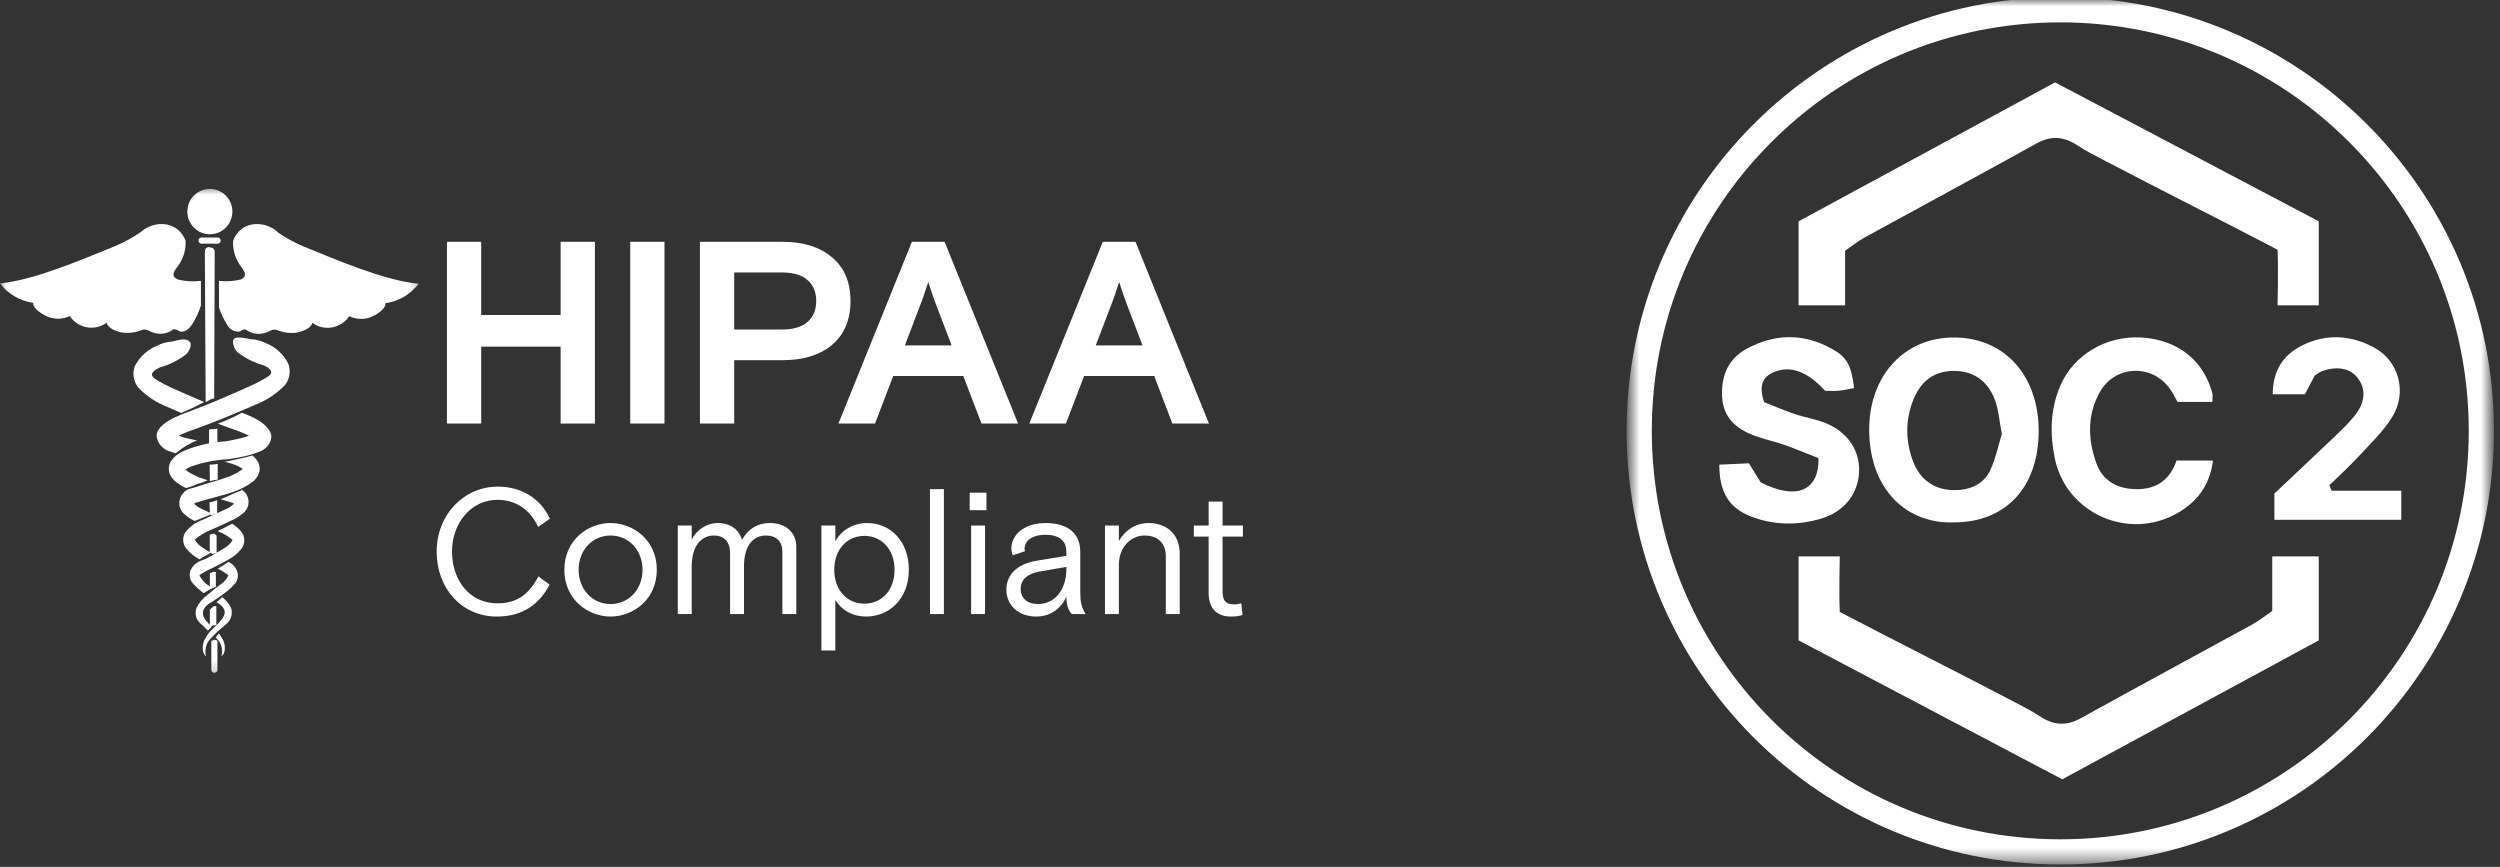
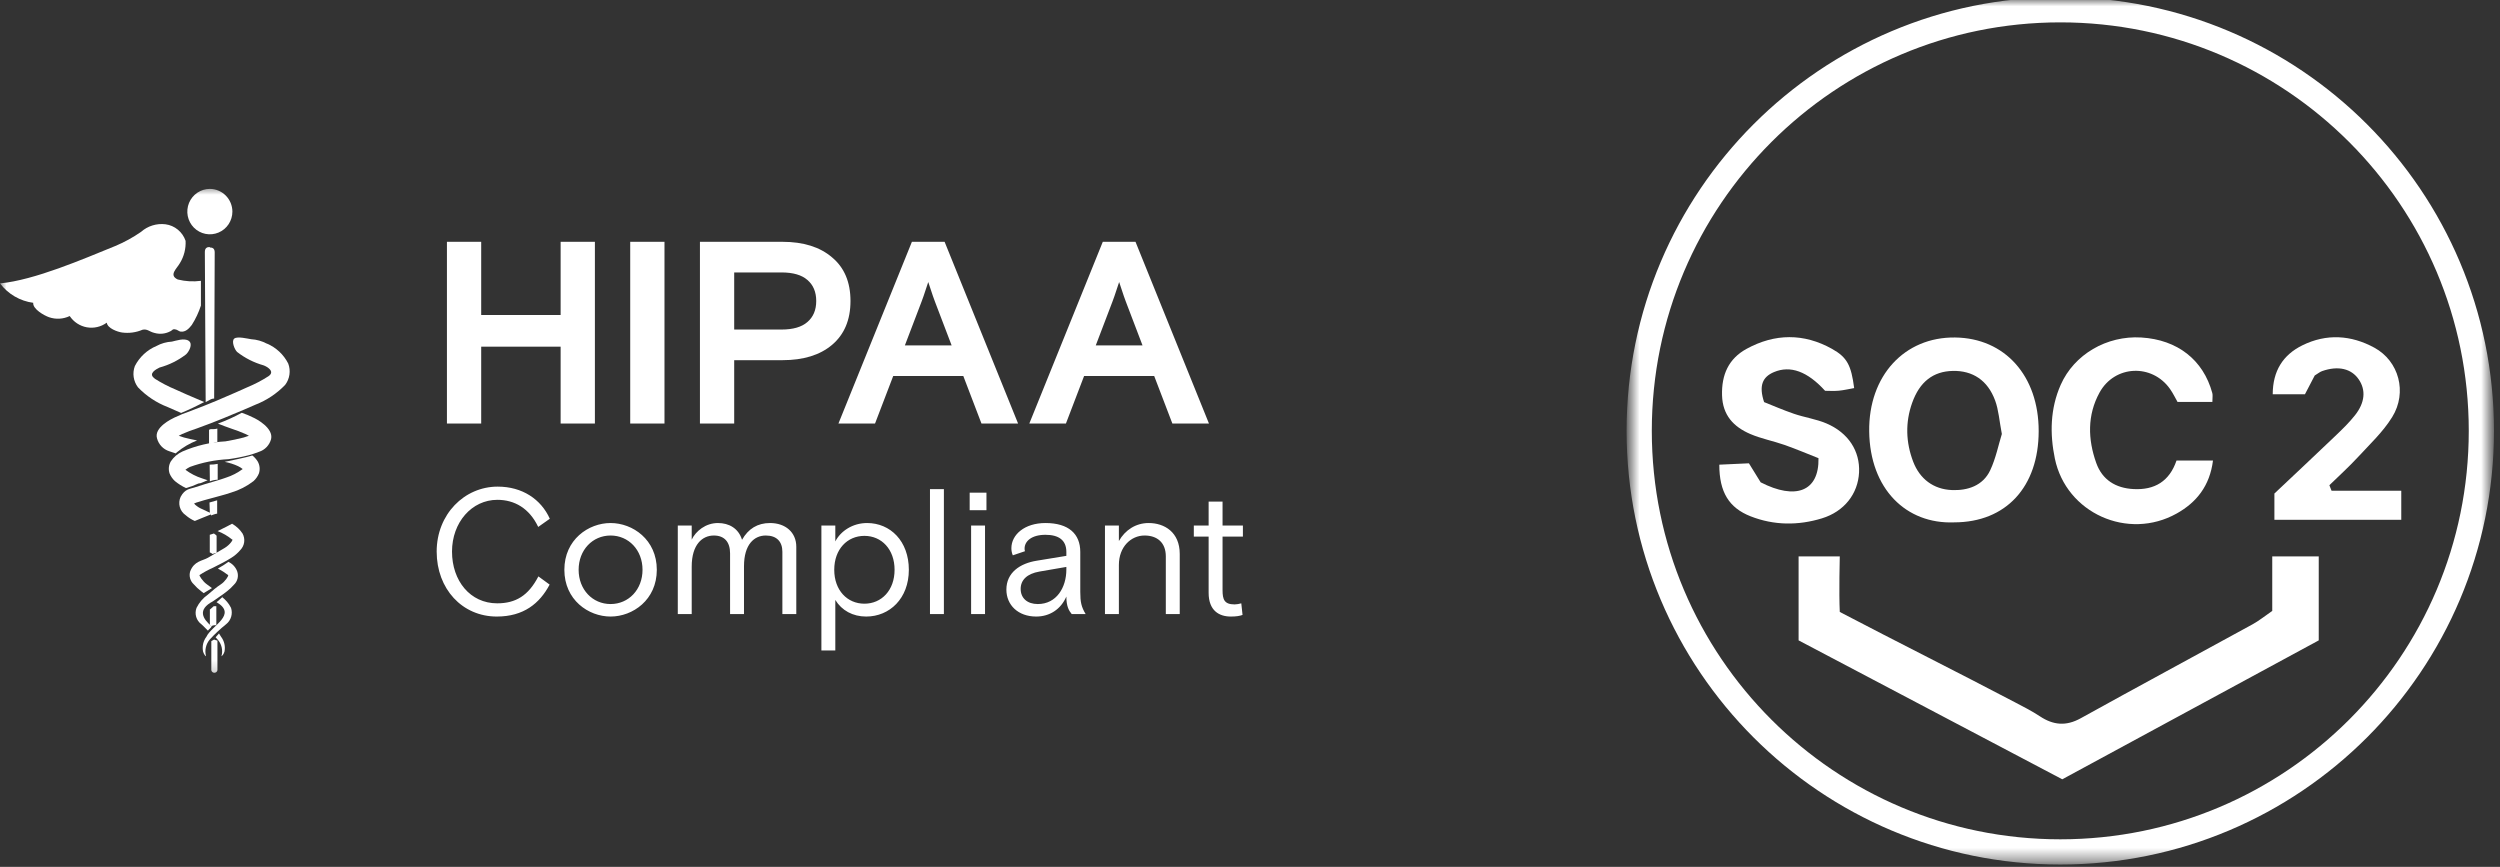
<svg xmlns="http://www.w3.org/2000/svg" width="199" height="69" viewBox="0 0 199 69" fill="none">
  <rect x="0" y="0" width="199" height="69" fill="#333333" stroke="none" />
  <g clip-path="url(#clip0_143_11064)">
    <mask id="mask0_143_11064" style="mask-type:luminance" maskUnits="userSpaceOnUse" x="0" y="14" width="34" height="40">
      <path d="M33.704 14.795H0V53.795H33.704V14.795Z" fill="white" />
    </mask>
    <g mask="url(#mask0_143_11064)">
      <path d="M17.431 50.42C17.322 50.538 17.278 50.611 17.162 50.728L17.307 50.889C17.472 51.066 17.588 51.283 17.644 51.519C17.7 51.756 17.694 52.002 17.627 52.235C17.627 52.235 17.779 52.155 17.867 51.877C17.91 51.669 17.908 51.453 17.86 51.246C17.812 51.039 17.72 50.844 17.591 50.677C17.543 50.588 17.489 50.502 17.431 50.42Z" fill="white" />
      <path d="M18.201 44.712C17.927 44.91 17.641 45.092 17.344 45.254C17.628 45.406 17.9 45.579 18.157 45.773C18.23 45.817 17.91 46.3 17.591 46.505C17.271 46.71 16.864 47.054 16.545 47.332C16.162 47.601 15.852 47.964 15.644 48.386C15.557 48.615 15.547 48.868 15.616 49.103C15.686 49.339 15.831 49.545 16.029 49.689C16.182 49.813 16.429 50.091 16.56 50.208C16.56 50.135 16.785 50.003 16.85 49.857C16.124 49.257 15.695 48.525 16.945 47.866C17.286 47.618 17.671 47.383 18.056 47.076C18.265 46.915 18.457 46.734 18.63 46.535C18.767 46.403 18.864 46.234 18.909 46.049C18.954 45.863 18.945 45.669 18.884 45.488C18.821 45.316 18.724 45.159 18.599 45.025C18.474 44.892 18.324 44.785 18.157 44.712" fill="white" />
-       <path d="M19.211 39.048C19.16 39.048 18.049 39.516 17.569 39.743L18.259 39.948C18.386 39.981 18.51 40.025 18.63 40.08C18.601 40.119 18.567 40.154 18.528 40.182C18.353 40.34 18.151 40.464 17.932 40.548C17.417 40.797 16.872 41.038 16.349 41.28C15.826 41.521 15.289 41.646 14.722 42.422C14.605 42.632 14.558 42.874 14.59 43.113C14.621 43.352 14.729 43.574 14.896 43.746C15.106 43.989 15.351 44.199 15.623 44.368L15.884 44.529C16.168 44.302 16.494 44.193 16.785 43.995C16.56 43.863 16.334 43.739 16.131 43.593C15.695 43.329 15.405 42.861 15.55 42.919C15.915 42.611 16.327 42.363 16.77 42.187C17.286 41.953 17.816 41.734 18.361 41.456C18.692 41.328 18.999 41.145 19.269 40.914C19.433 40.806 19.567 40.657 19.657 40.481C19.748 40.305 19.791 40.108 19.783 39.91C19.774 39.713 19.716 39.52 19.611 39.352C19.507 39.184 19.362 39.047 19.189 38.953" fill="white" />
      <path d="M20.155 33.236C19.861 33.089 19.558 32.962 19.247 32.856C18.635 33.191 17.999 33.48 17.344 33.719C17.671 33.851 18.012 33.976 18.383 34.107C18.775 34.234 19.16 34.38 19.538 34.546L19.814 34.685C19.683 34.737 19.538 34.781 19.4 34.825C18.942 34.949 18.448 35.044 17.947 35.132C16.769 35.196 15.611 35.469 14.526 35.937C14.148 36.106 13.826 36.38 13.597 36.727C13.514 36.87 13.463 37.028 13.445 37.192C13.428 37.356 13.445 37.522 13.495 37.679C13.59 37.913 13.737 38.123 13.923 38.294C14.192 38.515 14.487 38.702 14.802 38.85C15.139 38.76 15.467 38.64 15.783 38.491L15.979 38.455L16.531 38.228L16.095 38.081C15.614 37.929 15.162 37.697 14.758 37.393C14.871 37.304 14.992 37.228 15.122 37.166C16.103 36.81 17.131 36.603 18.172 36.552C18.72 36.479 19.263 36.374 19.799 36.237C20.075 36.161 20.346 36.071 20.612 35.966C20.845 35.893 21.055 35.762 21.223 35.586C21.392 35.409 21.514 35.193 21.578 34.956C21.789 34.063 20.38 33.332 20.155 33.236Z" fill="white" />
      <path d="M17.721 47.508C17.562 47.647 17.322 47.881 17.235 47.932C18.927 48.92 16.835 49.806 16.436 50.677C16.307 50.845 16.217 51.04 16.17 51.247C16.124 51.454 16.123 51.669 16.167 51.877C16.254 52.155 16.392 52.243 16.4 52.236C16.338 52.004 16.333 51.761 16.387 51.528C16.44 51.294 16.549 51.077 16.705 50.896C17.105 50.461 17.537 50.058 17.997 49.689C18.189 49.539 18.329 49.334 18.399 49.1C18.47 48.867 18.466 48.617 18.39 48.386C18.219 48.042 17.97 47.744 17.663 47.515" fill="white" />
      <path d="M18.499 41.675C18.499 41.675 17.693 42.107 17.322 42.275C17.737 42.434 18.125 42.659 18.47 42.941C18.608 42.904 18.325 43.351 17.889 43.614C17.453 43.878 16.995 44.141 16.552 44.397C16.109 44.653 15.456 44.646 15.136 45.488C15.084 45.667 15.083 45.857 15.133 46.037C15.183 46.217 15.282 46.379 15.419 46.505C15.592 46.705 15.784 46.886 15.993 47.047L16.211 47.215L16.872 46.812L16.458 46.505C16.138 46.285 15.819 45.773 15.884 45.773C16.221 45.551 16.576 45.358 16.945 45.195C17.409 44.946 17.896 44.734 18.397 44.412C18.671 44.245 18.916 44.035 19.123 43.79C19.293 43.619 19.403 43.398 19.436 43.158C19.468 42.919 19.422 42.676 19.305 42.465C19.095 42.148 18.813 41.885 18.484 41.697" fill="white" />
      <path d="M20.06 36.259C19.69 36.398 18.215 36.691 17.881 36.764C18.253 36.833 18.614 36.949 18.956 37.108C19.085 37.17 19.207 37.246 19.319 37.335C18.915 37.637 18.463 37.869 17.983 38.023C17.467 38.213 16.901 38.352 16.32 38.535C16.029 38.623 15.746 38.711 15.448 38.813C15.15 38.916 14.722 38.901 14.381 39.545C14.262 39.797 14.238 40.083 14.311 40.352C14.384 40.62 14.551 40.854 14.78 41.009C14.997 41.2 15.242 41.356 15.506 41.47C15.92 41.287 16.349 41.133 16.763 40.958L16.872 40.892L16.145 40.548C15.928 40.465 15.726 40.343 15.55 40.189C15.512 40.157 15.478 40.12 15.448 40.08C15.567 40.024 15.691 39.98 15.819 39.948C16.095 39.86 16.371 39.779 16.654 39.706C17.213 39.545 17.794 39.414 18.397 39.209C19.043 39.017 19.649 38.707 20.184 38.294C20.37 38.124 20.517 37.914 20.612 37.679C20.662 37.522 20.679 37.356 20.662 37.193C20.644 37.029 20.593 36.87 20.511 36.728C20.399 36.55 20.259 36.392 20.096 36.259" fill="white" />
      <path d="M21.237 27.353C20.853 27.147 20.43 27.027 19.995 27.002C19.697 26.958 18.92 26.76 18.659 26.943C18.397 27.126 18.659 27.814 18.877 28.019C19.502 28.505 20.215 28.866 20.976 29.08C21.244 29.175 21.927 29.563 21.375 29.944C20.848 30.284 20.291 30.575 19.712 30.815C19.312 30.997 18.448 31.385 17.235 31.898C16.625 32.147 15.928 32.439 15.165 32.717C14.73 32.867 14.303 33.04 13.887 33.237C13.655 33.347 12.238 34.027 12.5 34.898C12.563 35.136 12.685 35.354 12.854 35.532C13.022 35.709 13.233 35.841 13.466 35.916L13.989 36.091C14.019 36.056 14.053 36.024 14.09 35.996C14.57 35.6 15.11 35.284 15.688 35.059C15.325 34.986 14.962 34.913 14.643 34.825C14.504 34.781 14.359 34.737 14.228 34.686L14.504 34.547C14.882 34.381 15.267 34.234 15.659 34.108C16.465 33.822 17.177 33.537 17.794 33.288C19.037 32.783 19.923 32.395 20.337 32.212C21.227 31.866 22.032 31.329 22.697 30.639C22.878 30.401 22.996 30.119 23.039 29.822C23.082 29.525 23.05 29.222 22.944 28.941C22.581 28.222 21.976 27.656 21.237 27.346" fill="white" />
      <path d="M16.705 15.036C16.35 15.036 16.003 15.142 15.708 15.34C15.413 15.539 15.183 15.821 15.047 16.151C14.912 16.482 14.876 16.845 14.945 17.196C15.015 17.547 15.185 17.869 15.436 18.122C15.687 18.374 16.007 18.547 16.355 18.616C16.703 18.686 17.064 18.65 17.391 18.513C17.719 18.377 17.999 18.145 18.196 17.848C18.393 17.55 18.499 17.201 18.499 16.843C18.497 16.364 18.307 15.906 17.971 15.567C17.635 15.229 17.18 15.038 16.705 15.036Z" fill="white" />
-       <path d="M17.279 18.907H16.088C16.052 18.901 16.016 18.902 15.981 18.912C15.946 18.921 15.914 18.938 15.887 18.962C15.859 18.985 15.837 19.014 15.822 19.047C15.806 19.08 15.799 19.116 15.799 19.152C15.799 19.188 15.806 19.224 15.822 19.257C15.837 19.29 15.859 19.319 15.887 19.343C15.914 19.366 15.946 19.383 15.981 19.392C16.016 19.402 16.052 19.404 16.088 19.397H17.279C17.314 19.404 17.351 19.402 17.386 19.392C17.42 19.383 17.453 19.366 17.48 19.343C17.508 19.319 17.53 19.29 17.545 19.257C17.56 19.224 17.568 19.188 17.568 19.152C17.568 19.116 17.56 19.08 17.545 19.047C17.53 19.014 17.508 18.985 17.48 18.962C17.453 18.938 17.42 18.921 17.386 18.912C17.351 18.902 17.314 18.901 17.279 18.907Z" fill="white" />
      <path d="M16.705 19.661C16.487 19.661 16.306 19.734 16.306 20.056L16.371 32.007L16.778 31.788C16.84 31.758 16.906 31.739 16.974 31.729H17.047L17.09 20.093C17.09 19.771 16.916 19.698 16.691 19.698" fill="white" />
      <path d="M17.061 50.896L16.821 51.035V53.348C16.831 53.406 16.861 53.458 16.905 53.496C16.95 53.533 17.006 53.554 17.064 53.554C17.122 53.554 17.179 53.533 17.223 53.496C17.268 53.458 17.298 53.406 17.308 53.348V50.991C17.26 50.986 17.214 50.974 17.17 50.955C17.127 50.943 17.086 50.928 17.046 50.911" fill="white" />
      <path d="M16.705 38.316C16.904 38.236 17.115 38.192 17.329 38.184V36.925C17.119 36.967 16.905 36.986 16.69 36.984L16.705 38.316Z" fill="white" />
-       <path d="M17.09 45.473C16.959 45.524 16.835 45.583 16.705 45.627V46.82L16.748 46.864V46.9C16.86 46.832 16.98 46.778 17.104 46.739H17.184V45.524H17.104H17.01" fill="white" />
      <path d="M16.705 48.51V49.725L16.777 49.798L16.835 49.842C16.951 49.773 17.088 49.749 17.22 49.776V48.254H17.01C16.901 48.349 16.799 48.452 16.683 48.54" fill="white" />
      <path d="M17.221 42.597C17.149 42.566 17.085 42.521 17.032 42.465L16.698 42.568V43.973C16.777 43.995 16.85 44.038 16.908 44.097C17.017 44.059 17.128 44.032 17.242 44.017V42.626H17.184L17.221 42.597Z" fill="white" />
      <path d="M16.705 40.855C16.742 40.889 16.774 40.929 16.799 40.972C16.803 40.992 16.803 41.012 16.799 41.031C16.937 40.977 17.078 40.931 17.221 40.892H17.286V39.824C17.083 39.889 16.879 39.941 16.676 39.999L16.705 40.855Z" fill="white" />
      <path d="M16.981 34.159H16.77L16.639 34.21V35.359C16.821 35.308 17.003 35.264 17.177 35.206C17.218 35.199 17.259 35.199 17.3 35.206V34.115C17.196 34.145 17.089 34.16 16.981 34.159Z" fill="white" />
      <path d="M14.141 22.244C13.415 21.893 14.068 21.395 14.322 20.942C14.647 20.411 14.805 19.793 14.773 19.171C14.655 18.823 14.442 18.515 14.16 18.283C13.878 18.05 13.537 17.901 13.175 17.853C12.825 17.809 12.47 17.841 12.133 17.946C11.797 18.05 11.486 18.226 11.221 18.461C10.581 18.904 9.897 19.279 9.18 19.58C6.624 20.619 2.76 22.295 0 22.559C0.318 22.979 0.715 23.332 1.169 23.597C1.623 23.862 2.124 24.034 2.644 24.103C2.593 24.601 3.523 25.12 3.907 25.252C4.446 25.438 5.035 25.403 5.549 25.157C5.705 25.391 5.905 25.591 6.14 25.745C6.374 25.899 6.637 26.004 6.912 26.053C7.187 26.102 7.47 26.095 7.742 26.031C8.015 25.968 8.272 25.85 8.498 25.684C8.556 26.138 9.355 26.416 9.711 26.467C10.265 26.543 10.829 26.467 11.345 26.247C11.73 26.16 11.889 26.408 12.303 26.503C12.732 26.625 13.191 26.573 13.582 26.357C13.778 26.255 13.705 26.196 13.909 26.211C14.112 26.225 14.221 26.372 14.366 26.394C14.773 26.452 15.042 26.152 15.267 25.867C15.573 25.385 15.817 24.866 15.993 24.323V22.354C15.384 22.435 14.766 22.4 14.17 22.252" fill="white" />
-       <path d="M22.101 18.461C21.837 18.226 21.526 18.05 21.189 17.946C20.852 17.841 20.497 17.809 20.147 17.853C19.786 17.9 19.445 18.049 19.164 18.282C18.883 18.515 18.672 18.823 18.557 19.171C18.519 19.793 18.674 20.412 19 20.942C19.254 21.395 19.878 21.893 19.181 22.244C18.609 22.386 18.016 22.423 17.431 22.354V24.469C17.592 24.963 17.814 25.436 18.092 25.874C18.178 26.036 18.308 26.171 18.465 26.264C18.623 26.357 18.803 26.404 18.985 26.401C19.13 26.401 19.319 26.233 19.443 26.218C19.566 26.203 19.573 26.262 19.77 26.364C20.16 26.58 20.619 26.633 21.048 26.511C21.462 26.416 21.629 26.167 22.006 26.255C22.522 26.474 23.086 26.55 23.641 26.474C23.997 26.394 24.803 26.145 24.854 25.691C25.08 25.857 25.337 25.975 25.609 26.039C25.882 26.102 26.164 26.11 26.439 26.06C26.715 26.011 26.977 25.906 27.212 25.752C27.446 25.598 27.647 25.398 27.802 25.164C28.305 25.41 28.882 25.452 29.415 25.281C29.807 25.15 30.737 24.63 30.678 24.132C31.198 24.063 31.7 23.891 32.153 23.626C32.607 23.361 33.004 23.008 33.322 22.588C30.562 22.325 26.698 20.649 24.142 19.61C23.426 19.306 22.742 18.931 22.101 18.49" fill="white" />
      <path d="M12.303 30.119C11.759 29.738 12.434 29.387 12.703 29.255C13.466 29.047 14.181 28.692 14.809 28.209C15.034 28.004 15.383 27.389 15.027 27.133C14.671 26.877 13.981 27.133 13.684 27.192C13.251 27.216 12.83 27.336 12.449 27.543C11.709 27.855 11.102 28.42 10.735 29.138C10.63 29.418 10.598 29.72 10.641 30.016C10.685 30.311 10.802 30.591 10.982 30.829C11.647 31.522 12.455 32.059 13.349 32.402L14.417 32.871C15.044 32.612 15.657 32.322 16.255 32C15.143 31.532 14.344 31.18 13.974 31.005C13.393 30.764 12.834 30.472 12.303 30.134" fill="white" />
    </g>
    <path d="M35.576 33.712V19.248H38.303V25.075H44.626V19.248H47.354V33.712H44.626V27.596H38.303V33.712H35.576ZM50.165 33.712V19.248H52.893V33.712H50.165ZM55.715 33.712V19.248H62.285C63.952 19.248 65.268 19.661 66.232 20.487C67.21 21.3 67.699 22.457 67.699 23.959C67.699 25.46 67.21 26.624 66.232 27.451C65.268 28.264 63.952 28.67 62.285 28.67H58.442V33.712H55.715ZM58.442 21.686V26.232H62.203C63.126 26.232 63.815 26.032 64.269 25.633C64.737 25.233 64.972 24.675 64.972 23.959C64.972 23.242 64.737 22.685 64.269 22.285C63.815 21.886 63.126 21.686 62.203 21.686H58.442ZM66.74 33.712L72.587 19.248H75.191L81.039 33.712H78.125L76.679 29.93H71.1L69.653 33.712H66.74ZM73.352 24.021L72.029 27.492H75.749L74.426 24.021L74.261 23.566L73.889 22.45L73.517 23.566L73.352 24.021ZM81.934 33.712L87.782 19.248H90.386L96.233 33.712H93.32L91.874 29.93H86.294L84.848 33.712H81.934ZM88.547 24.021L87.224 27.492H90.944L89.621 24.021L89.456 23.566L89.084 22.45L88.712 23.566L88.547 24.021Z" fill="white" />
    <path d="M42.856 45.88L43.751 46.534C42.956 48.039 41.677 49.077 39.546 49.077C36.79 49.077 34.759 46.875 34.759 43.906C34.759 40.937 36.961 38.735 39.617 38.735C41.578 38.735 43.069 39.743 43.765 41.292L42.842 41.945C42.132 40.453 40.953 39.786 39.589 39.786C37.557 39.786 35.98 41.576 35.98 43.906C35.98 46.235 37.429 48.025 39.575 48.025C41.052 48.025 42.061 47.414 42.856 45.88ZM52.282 45.355C52.282 47.755 50.364 49.077 48.602 49.077C46.841 49.077 44.923 47.755 44.923 45.355C44.923 42.954 46.841 41.633 48.602 41.633C50.364 41.633 52.282 42.954 52.282 45.355ZM48.602 48.082C50.037 48.082 51.145 46.931 51.145 45.355C51.145 43.778 50.037 42.627 48.602 42.627C47.168 42.627 46.059 43.778 46.059 45.355C46.059 46.931 47.168 48.082 48.602 48.082ZM63.385 43.522V48.878H62.277V43.92C62.277 43.124 61.836 42.627 60.955 42.627C60.046 42.627 59.222 43.323 59.222 45.071V48.878H58.114V44.048C58.114 43.153 57.674 42.627 56.821 42.627C55.898 42.627 55.06 43.352 55.06 45.099V48.878H53.952V41.831H55.06V42.954C55.387 42.272 56.168 41.633 57.148 41.633C58.015 41.633 58.782 42.045 59.066 42.968C59.563 42.087 60.302 41.633 61.296 41.633C62.518 41.633 63.385 42.371 63.385 43.522ZM65.383 51.776V41.831H66.491V43.096C66.918 42.272 67.869 41.633 69.02 41.633C70.867 41.633 72.344 43.067 72.344 45.355C72.344 47.642 70.81 49.077 68.949 49.077C67.883 49.077 67.003 48.594 66.491 47.755V51.776H65.383ZM68.807 42.655C67.443 42.655 66.406 43.721 66.406 45.355C66.406 46.988 67.443 48.054 68.807 48.054C70.171 48.054 71.208 46.988 71.208 45.355C71.208 43.721 70.171 42.655 68.807 42.655ZM74.026 48.878V38.934H75.134V48.878H74.026ZM77.3 48.878V41.831H78.408V48.878H77.3ZM77.186 40.61V39.218H78.522V40.61H77.186ZM86.416 48.878H85.308C85.095 48.622 84.882 48.281 84.882 47.486C84.441 48.508 83.546 49.077 82.481 49.077C81.046 49.077 80.108 48.167 80.108 46.931C80.108 45.582 81.188 44.843 82.538 44.63L84.882 44.246V43.934C84.882 42.982 84.257 42.57 83.22 42.57C82.112 42.57 81.557 43.082 81.557 43.664C81.557 43.735 81.557 43.764 81.586 43.877L80.62 44.204C80.535 44.005 80.506 43.82 80.506 43.636C80.506 42.57 81.543 41.633 83.22 41.633C85.066 41.633 85.99 42.499 85.99 43.934V47.116C85.99 47.926 86.075 48.309 86.416 48.878ZM82.609 48.082C84.1 48.082 84.882 46.761 84.882 45.34V45.127L82.737 45.497C81.756 45.667 81.245 46.164 81.245 46.875C81.245 47.613 81.77 48.082 82.609 48.082ZM93.907 44.09V48.878H92.799V44.289C92.799 43.181 92.103 42.627 91.108 42.627C90.029 42.627 89.063 43.522 89.063 44.971V48.878H87.955V41.831H89.063V43.067C89.56 42.187 90.412 41.633 91.435 41.633C92.685 41.633 93.907 42.357 93.907 44.09ZM95.028 42.712V41.831H96.207V39.928H97.315V41.831H98.935V42.712H97.315V46.974C97.315 47.727 97.457 48.111 98.281 48.111C98.438 48.111 98.665 48.068 98.807 48.025L98.906 48.949C98.665 49.034 98.395 49.077 97.969 49.077C97.06 49.077 96.207 48.622 96.207 47.187V42.712H95.028Z" fill="white" />
    <mask id="mask1_143_11064" style="mask-type:luminance" maskUnits="userSpaceOnUse" x="129" y="0" width="70" height="69">
      <path d="M198.294 0H129.704V68.59H198.294V0Z" fill="white" />
    </mask>
    <g mask="url(#mask1_143_11064)">
      <path d="M163.999 67.813C182.51 67.813 197.517 52.807 197.517 34.295C197.517 15.784 182.51 0.777 163.999 0.777C145.487 0.777 130.48 15.784 130.48 34.295C130.48 52.807 145.487 67.813 163.999 67.813Z" stroke="white" stroke-width="2.007" stroke-miterlimit="10" />
-       <path d="M184.572 17.616V24.303H181.294C181.294 24.303 181.367 21.368 181.294 19.879C176.678 17.462 171.916 15.085 167.374 12.701C166.692 12.343 166.001 11.994 165.361 11.57C164.294 10.864 163.278 10.771 162.116 11.415C157.568 13.935 152.989 16.399 148.429 18.899C147.927 19.174 147.477 19.543 146.869 19.96V24.303H143.168V17.616C149.817 13.999 156.626 10.343 163.584 6.558C170.568 10.238 177.542 13.912 184.572 17.616Z" fill="white" />
      <path d="M143.168 50.974V44.287H146.446C146.446 44.287 146.373 47.222 146.446 48.711C151.062 51.127 155.824 53.505 160.366 55.889C161.048 56.247 161.739 56.596 162.379 57.02C163.446 57.726 164.461 57.818 165.623 57.175C170.172 54.655 174.751 52.191 179.311 49.691C179.813 49.416 180.263 49.047 180.871 48.63V44.287H184.572V50.974C177.922 54.591 171.114 58.247 164.156 62.032C157.172 58.352 150.198 54.678 143.168 50.974Z" fill="white" />
      <path d="M155.562 41.58C151.728 41.737 148.845 38.92 148.788 34.336C148.733 29.912 151.592 26.816 155.624 26.864C159.591 26.911 162.28 29.919 162.279 34.308C162.277 38.757 159.676 41.573 155.562 41.58ZM159.347 34.545C159.144 33.488 159.093 32.641 158.812 31.879C158.218 30.267 157.021 29.491 155.443 29.525C153.873 29.558 152.804 30.398 152.211 32.057C151.648 33.633 151.704 35.218 152.291 36.754C152.817 38.126 153.906 38.946 155.361 39.008C156.612 39.062 157.84 38.672 158.422 37.431C158.871 36.474 159.08 35.404 159.347 34.545Z" fill="white" />
      <path d="M139.214 36.879C139.588 37.486 139.888 37.971 140.148 38.392C142.933 39.821 144.807 39.124 144.752 36.471C143.92 36.144 142.999 35.751 142.056 35.419C141.151 35.1 140.19 34.921 139.314 34.543C137.998 33.975 137.122 33.056 137.075 31.472C137.027 29.829 137.598 28.549 139.027 27.768C141.275 26.539 143.582 26.513 145.834 27.773C147.04 28.447 147.356 29.087 147.591 30.892C147.186 30.963 146.776 31.062 146.361 31.101C145.98 31.137 145.594 31.108 145.277 31.108C143.87 29.56 142.512 29.067 141.206 29.619C140.286 30.008 139.993 30.705 140.422 32.007C141.072 32.264 141.925 32.639 142.803 32.939C143.65 33.228 144.559 33.355 145.377 33.702C147.139 34.451 148.066 35.916 147.981 37.609C147.897 39.291 146.818 40.714 145.021 41.262C143.134 41.839 141.208 41.828 139.35 41.099C137.623 40.422 136.857 39.171 136.856 36.988C137.582 36.954 138.322 36.92 139.214 36.879Z" fill="white" />
      <path d="M173.25 36.659H176.154C175.898 38.683 174.837 39.995 173.265 40.875C169.389 43.046 164.466 40.849 163.566 36.499C163.161 34.538 163.191 32.531 164.034 30.627C165.1 28.22 167.686 26.698 170.449 26.865C173.322 27.039 175.38 28.643 176.099 31.286C176.147 31.461 176.105 31.66 176.105 31.995H173.331C173.173 31.718 172.984 31.317 172.733 30.961C171.3 28.93 168.325 29.055 167.122 31.25C166.138 33.044 166.19 34.97 166.861 36.852C167.341 38.2 168.41 38.857 169.831 38.93C171.51 39.017 172.688 38.313 173.25 36.659Z" fill="white" />
      <path d="M184.252 29.89C184.029 30.32 183.766 30.823 183.473 31.385H180.908C180.913 29.524 181.725 28.25 183.268 27.488C185.188 26.541 187.146 26.665 189.001 27.677C190.949 28.739 191.64 31.224 190.418 33.199C189.688 34.38 188.633 35.368 187.678 36.401C186.962 37.176 186.174 37.886 185.418 38.624C185.476 38.77 185.534 38.916 185.592 39.063H191.141V41.378H181.042V39.285C182.609 37.806 184.247 36.274 185.867 34.725C186.424 34.192 186.985 33.654 187.46 33.051C188.26 32.037 188.33 31.046 187.76 30.206C187.172 29.337 186.117 29.091 184.836 29.541C184.66 29.604 184.507 29.735 184.252 29.89Z" fill="white" />
    </g>
  </g>
  <defs>
    <clipPath id="clip0_143_11064">
      <rect width="199" height="69" fill="white" />
    </clipPath>
  </defs>
</svg>